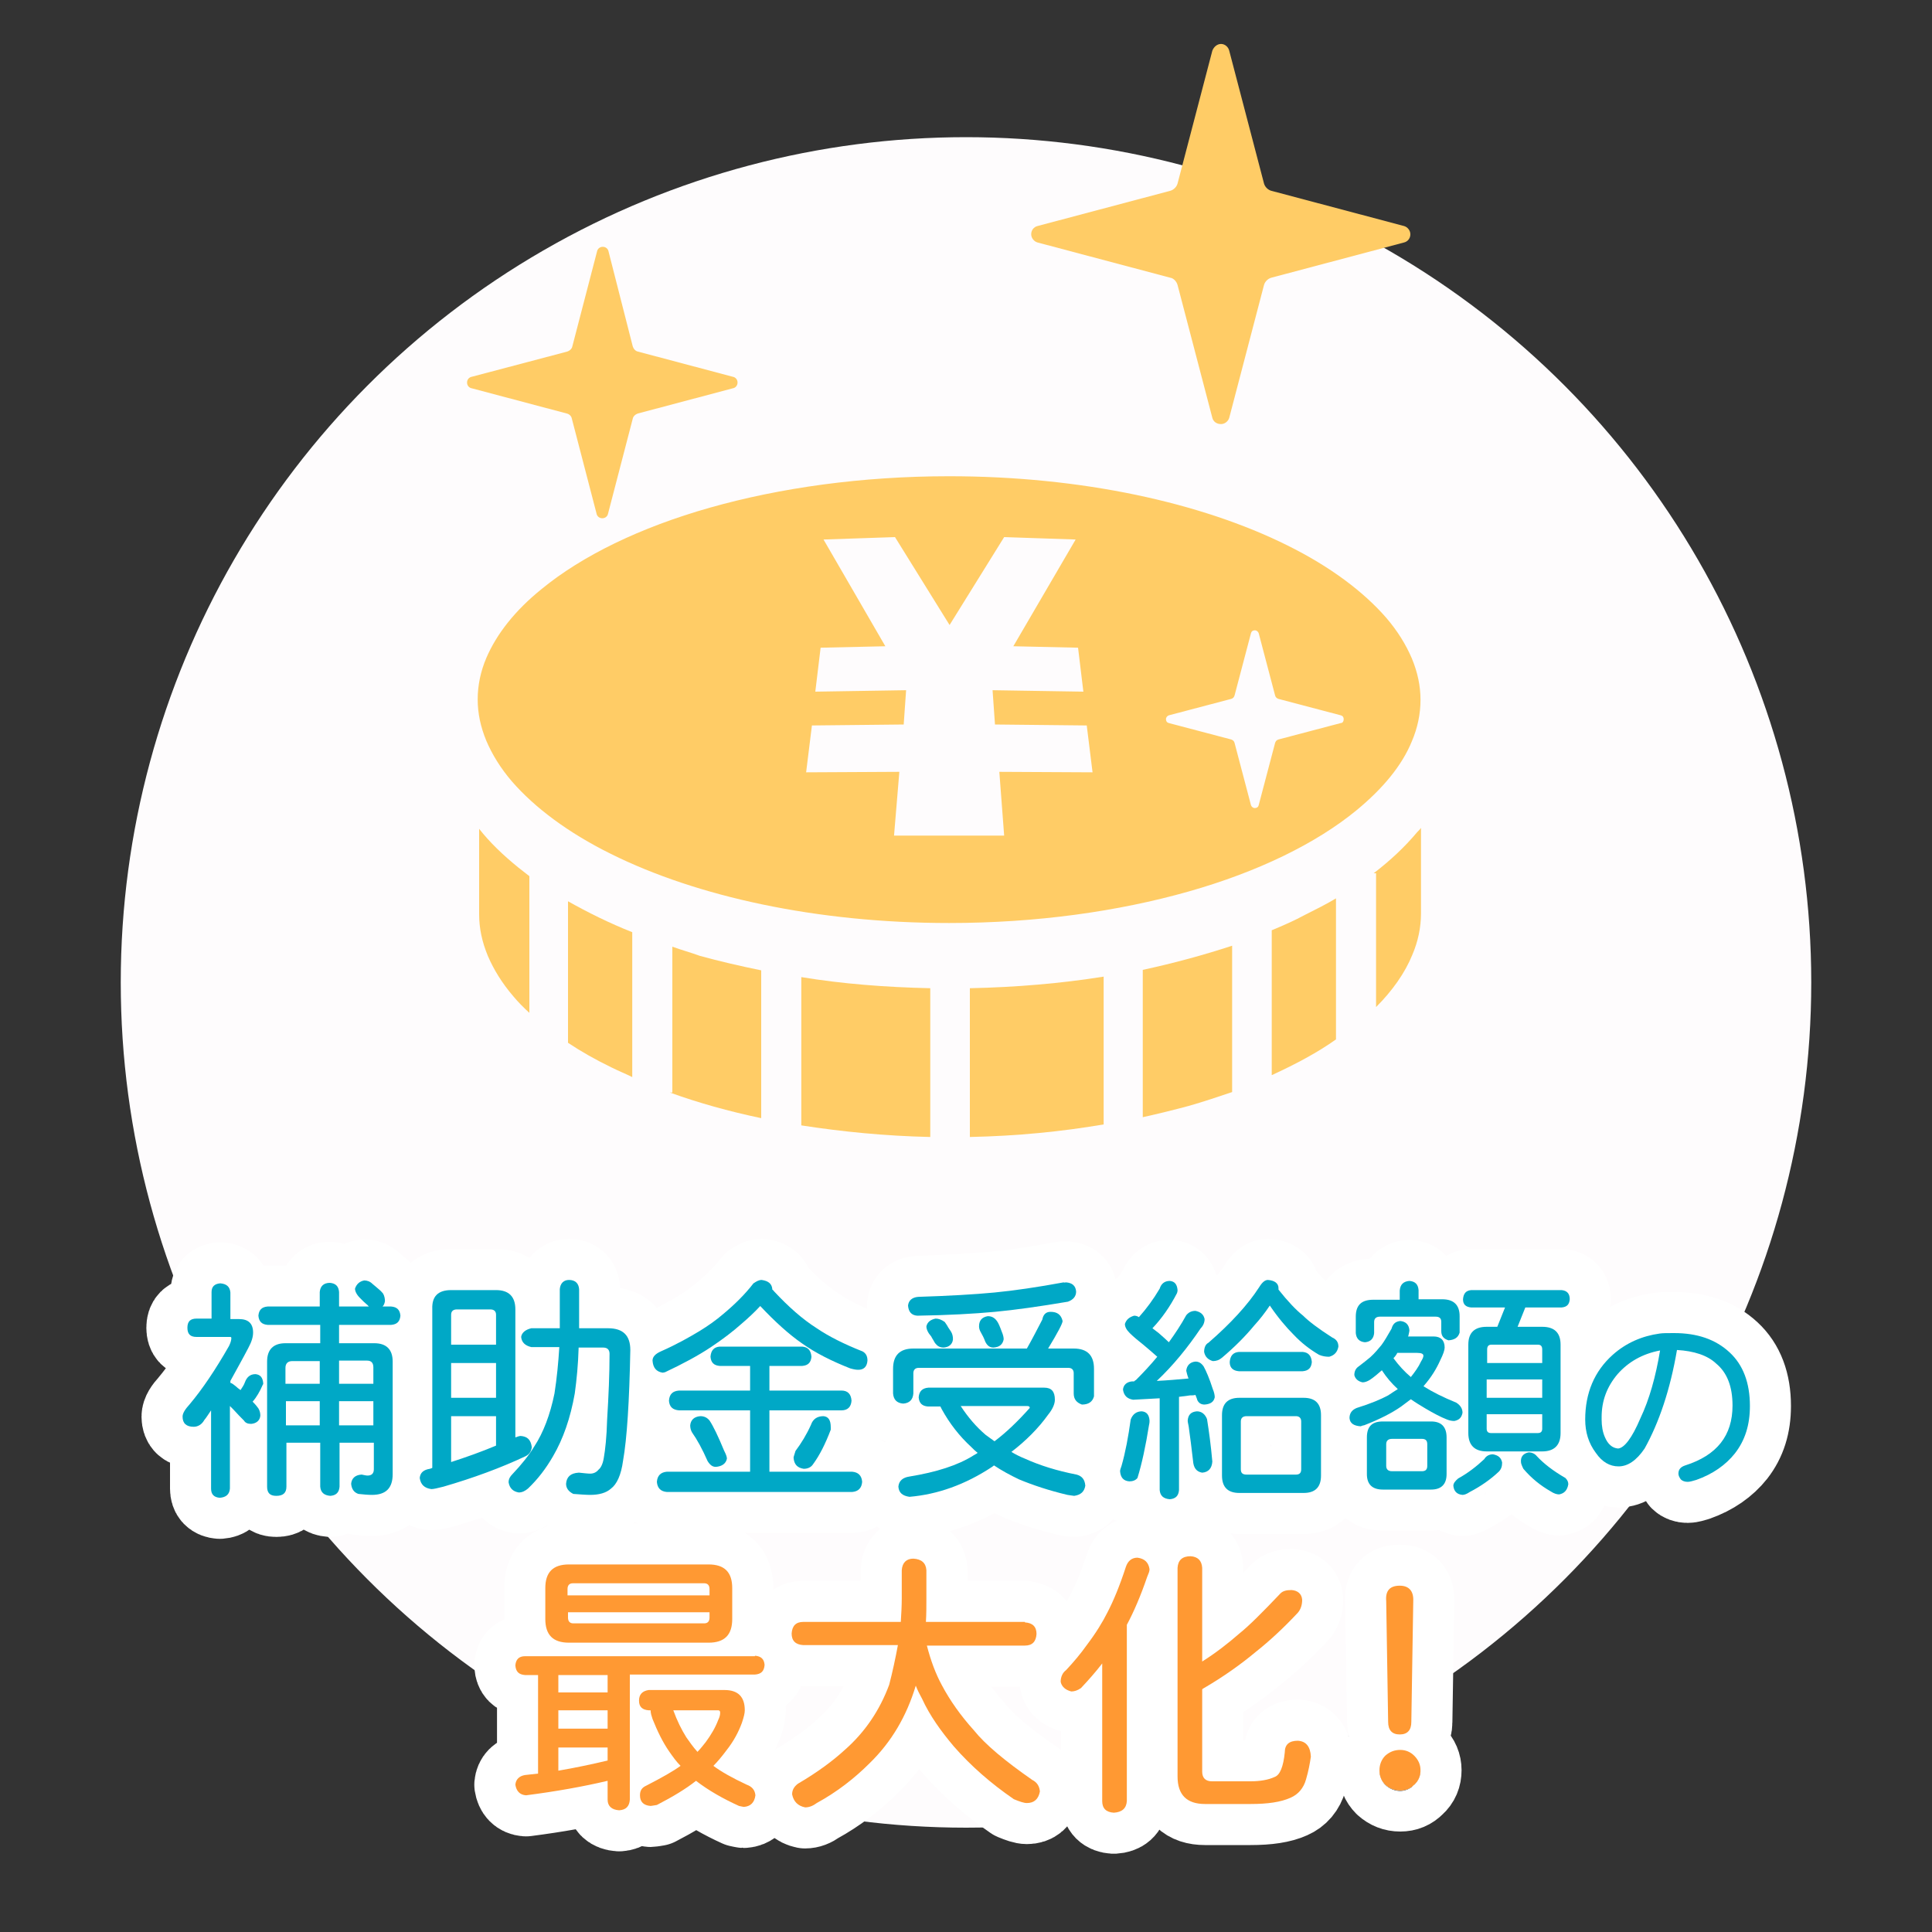
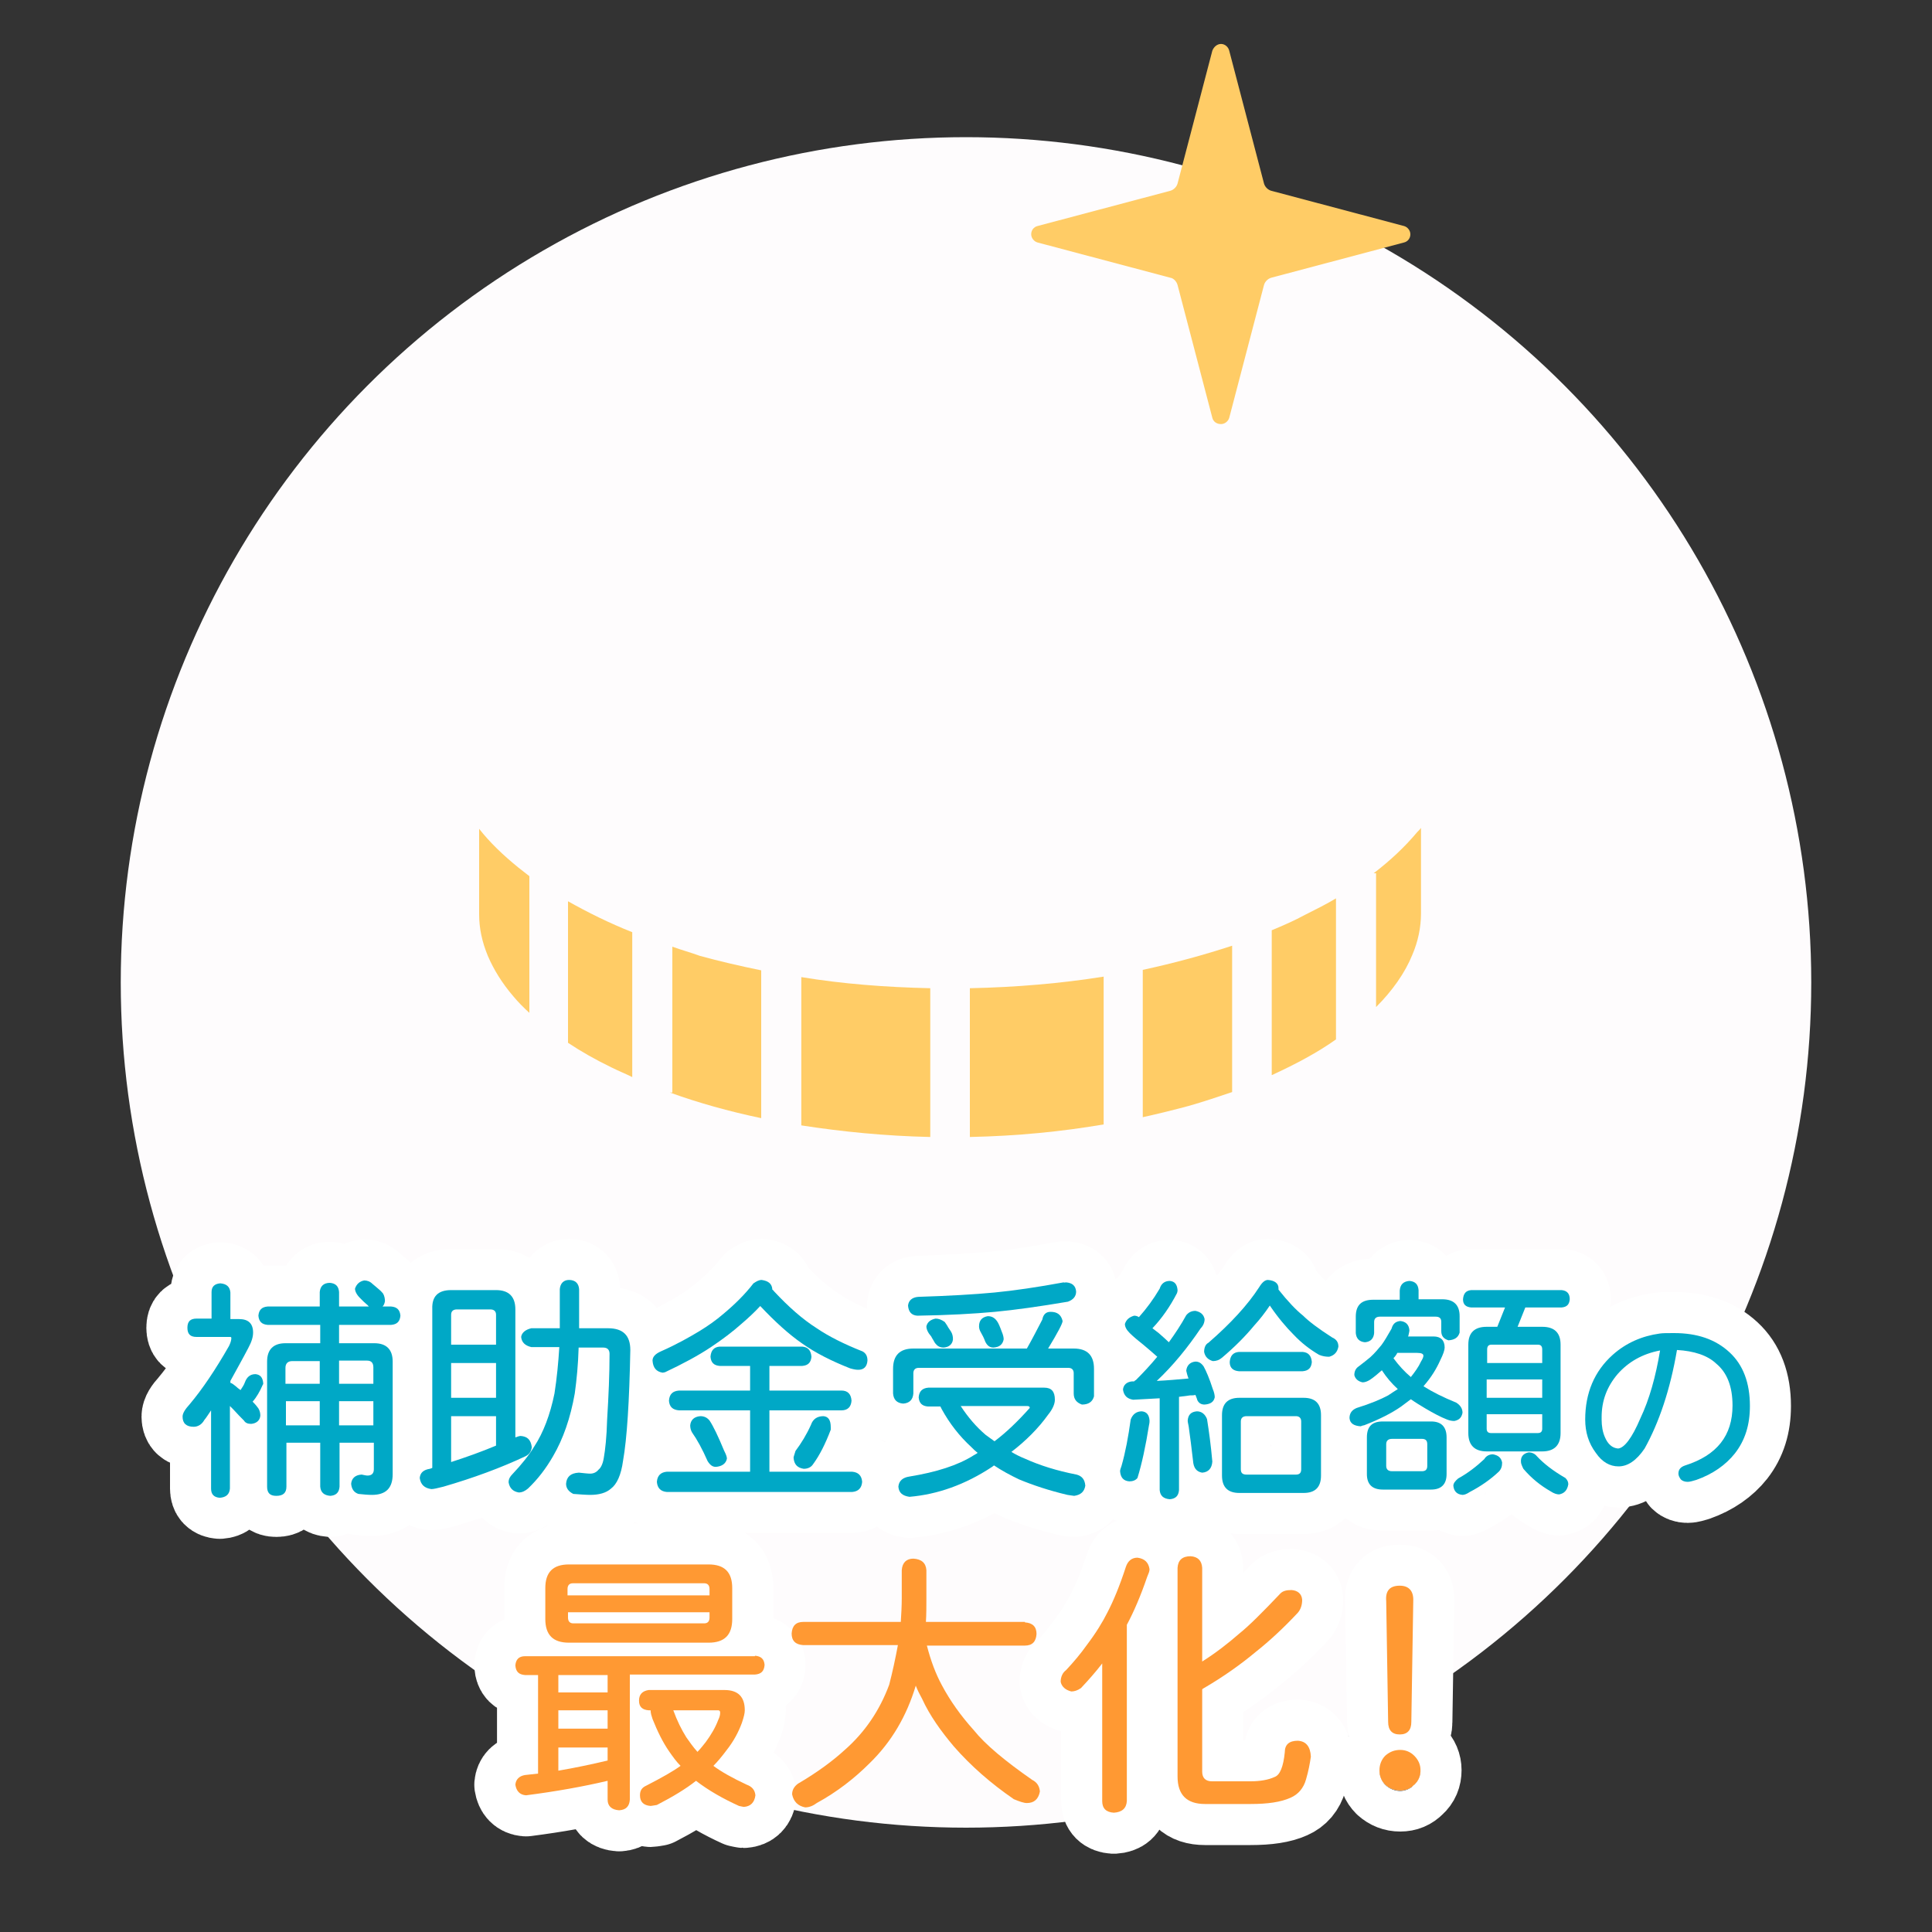
<svg xmlns="http://www.w3.org/2000/svg" version="1.1" id="レイヤー_1" x="0px" y="0px" viewBox="0 0 400 400" style="enable-background:new 0 0 400 400;" xml:space="preserve">
  <rect x="0" y="0" width="400" height="400" fill="#333333" stroke="none" />
  <style type="text/css">
	.st0{fill:#FEFCFD;}
	.st1{fill:#FFFFFF;stroke:#FFFFFF;stroke-width:17;stroke-linecap:round;stroke-linejoin:round;stroke-miterlimit:10;}
	.st2{fill:#00A8C6;}
	.st3{fill:#FF9933;}
	.st4{fill:#FFCC66;}
</style>
  <circle class="st0" cx="200" cy="203.4" r="175" />
  <g>
    <path class="st1" d="M45.6,265.7c1.3,0.1,2,0.7,2.1,1.9v5.5h1.8c1.9,0,2.9,0.9,2.9,2.8c0,0.9-0.3,1.9-1,3.2   c-1.2,2.3-2.5,4.6-3.7,6.8v0.4c0.4,0.1,0.7,0.4,1.1,0.7c0.3,0.3,0.6,0.5,1,0.8c0.3-0.5,0.7-1,0.9-1.6c0.4-1.1,1.1-1.7,2.2-1.7   c1,0.1,1.5,0.7,1.6,1.9c0,0.1,0,0.2-0.1,0.3c-0.6,1.4-1.3,2.6-2.1,3.5c0.6,0.6,1,1.1,1.2,1.4c0.3,0.5,0.4,1,0.4,1.5   c-0.1,1-0.8,1.6-1.9,1.7c-0.7,0-1.2-0.2-1.5-0.7c-0.6-0.6-1.4-1.4-2.2-2.3c-0.2-0.2-0.4-0.4-0.7-0.7v17.1c-0.1,1.2-0.8,1.8-2.1,1.9   c-1.2-0.1-1.8-0.7-1.8-1.9V292c-0.5,0.7-0.9,1.4-1.4,2c-0.5,0.9-1.3,1.4-2.2,1.4c-1.5,0-2.3-0.7-2.3-2.1c0-0.7,0.5-1.5,1.5-2.6   c2.6-3.1,5.3-7.1,8.1-12c0.3-0.6,0.5-1.2,0.5-1.7c0-0.1-0.1-0.2-0.2-0.2h-7c-1.3,0-1.9-0.6-1.9-1.9s0.6-1.9,1.9-1.9h3.1v-5.5   C43.8,266.4,44.4,265.8,45.6,265.7z M81,270.5c1.2,0.1,1.8,0.7,1.9,1.9c-0.1,1.2-0.7,1.8-1.9,1.9H70.2v3.8h7.3   c2.5,0,3.8,1.3,3.8,3.8v23.3c0,2.9-1.4,4.3-4.3,4.3c-0.9,0-1.8-0.1-2.8-0.2c-0.9-0.3-1.4-1-1.5-2.1c0.1-1.1,0.8-1.8,2.1-1.9h0.1   c0.5,0.1,0.9,0.2,1.2,0.2c0.8,0,1.3-0.4,1.3-1.3v-5.5h-7.1v9.1c-0.1,1.2-0.7,1.8-1.9,1.9c-1.3-0.1-2-0.7-2.1-1.9v-9.1h-7v9.1   c0,1.3-0.7,1.9-2.1,1.9c-1.3,0-1.9-0.6-1.9-1.9v-25.9c0-2.5,1.3-3.8,3.8-3.8h7.2v-3.8H55.4c-1.2-0.1-1.8-0.7-1.9-1.9   c0.1-1.2,0.7-1.8,1.9-1.9h10.8v-3c0.1-1.2,0.8-1.9,2.1-1.9c1.2,0.1,1.8,0.7,1.9,1.9v3h6.2c-0.1-0.1-0.2-0.1-0.2-0.2   c-0.3-0.3-0.6-0.5-0.9-0.8c-0.3-0.3-0.6-0.6-0.8-0.8c-0.7-0.7-1-1.4-1-1.9c0.3-0.9,0.9-1.5,1.9-1.7c0.6,0,1.2,0.2,1.7,0.7   c0.4,0.3,0.8,0.7,1.3,1.1c0.5,0.4,0.8,0.8,0.9,0.9c0.3,0.5,0.4,1.1,0.4,1.6c-0.1,0.5-0.2,0.8-0.5,1.1H81z M59.2,286.5h7v-4.7h-5.7   c-0.9,0-1.4,0.5-1.4,1.4V286.5z M59.2,295.1h7v-5h-7V295.1z M70.2,281.8v4.7h7.1v-3.4c0-0.9-0.4-1.4-1.3-1.4H70.2z M70.2,290.1v5   h7.1v-5H70.2z" />
    <path class="st1" d="M93.4,267.1h9.3c2.6,0,4,1.3,4,4v26.5c0.5-0.2,0.9-0.3,1.1-0.3c1.4,0.1,2.1,0.8,2.3,2.3   c-0.1,0.9-0.5,1.5-1.3,1.9c-5.1,2.4-10.8,4.5-17,6.3c-1.2,0.3-2,0.5-2.5,0.5c-1.4-0.2-2.2-0.9-2.4-2.3c0.1-1.1,0.8-1.7,2.1-1.9   c0.2-0.1,0.4-0.1,0.5-0.2v-32.9C89.4,268.4,90.7,267.1,93.4,267.1z M93.4,278.4h9.3v-6.2c0-0.7-0.4-1.1-1.2-1.1h-6.9   c-0.8,0-1.2,0.4-1.2,1.1V278.4z M93.4,289.4h9.3v-7.2h-9.3V289.4z M93.4,302.7c3.1-1,6.2-2.1,9.3-3.4v-6.1h-9.3V302.7z M110,275   h5.9c0-0.3,0-0.7,0-1v-7.1c0.1-1.2,0.8-1.9,1.9-1.9c1.3,0,2,0.7,2.1,1.9v7.1c0,0.3,0,0.6,0,1h6c3.1,0,4.6,1.5,4.6,4.5   c-0.2,10.7-0.7,18.4-1.5,22.9c-0.4,3-1.3,4.9-2.5,5.8c-1,0.9-2.5,1.3-4.3,1.3c-0.9,0-2.1-0.1-3.5-0.2c-1-0.5-1.5-1.2-1.5-2.1   c0.1-1.4,0.9-2.2,2.6-2.3h0.1c1,0.1,1.8,0.2,2.3,0.2c0.7,0,1.3-0.3,1.7-0.8c0.5-0.4,0.9-1.2,1.1-2.4c0.3-1.7,0.6-4.3,0.7-8   c0.3-4.9,0.5-9.4,0.5-13.6c0-0.8-0.4-1.3-1.3-1.3h-5.1c-0.1,3.5-0.4,6.6-0.8,9.5c-0.9,5.1-2.4,9.4-4.5,13c-1.5,2.6-3.2,4.8-5.2,6.7   c-0.6,0.5-1.2,0.8-1.9,0.8c-1.2-0.2-1.9-0.9-2.1-2.1c0-0.7,0.3-1.2,0.8-1.7c1.9-2,3.4-3.9,4.5-5.7c1.9-2.9,3.3-6.6,4.2-11   c0.5-3.2,0.8-6.4,1-9.6H110c-1.3-0.3-2-1-2.1-2.1C108,276,108.7,275.3,110,275z" />
    <path class="st1" d="M157.7,265c1.4,0.2,2.1,0.8,2.2,1.9c0,0.1,0,0.1,0,0.1c0.2,0.1,0.3,0.3,0.4,0.4c2.9,3.1,5.8,5.7,8.8,7.6   c2.5,1.7,5.7,3.3,9.5,4.8c0.7,0.4,1,1,1,1.9c-0.1,1.3-0.8,1.9-1.9,1.9c-0.5,0-1-0.1-1.7-0.3c-3.8-1.5-7.2-3.2-10-5.2   c-2.6-1.8-5.5-4.4-8.6-7.7c-1.2,1.3-2.5,2.5-3.9,3.7c-1.8,1.6-3.9,3.2-6.3,4.8c-2.7,1.8-5.9,3.5-9.5,5.2l-0.5,0.1   c-1.3-0.2-2-1-2.1-2.5c0-0.8,0.6-1.4,1.7-1.9c3.4-1.5,6-3,8-4.2c1.8-1.1,3.5-2.3,5-3.6c2.4-2,4.5-4.1,6.2-6.3   C156.6,265.3,157.1,265,157.7,265z M166.1,278.8c1.2,0.1,1.8,0.8,1.9,2.1c-0.1,1.2-0.7,1.8-1.9,1.9h-6.8v5.1h14.9   c1.3,0,2,0.7,2.1,2.1c-0.1,1.3-0.8,2-2.1,2h-14.9v12.7h17.1c1.3,0.1,2,0.8,2.1,2.1c-0.1,1.3-0.8,2-2.1,2.1h-38.3   c-1.3-0.1-2-0.8-2.1-2.1c0.1-1.3,0.8-2,2.1-2.1h17.2V292h-14.7c-1.3-0.1-2-0.7-2.1-2c0.1-1.4,0.8-2,2.1-2.1h14.7v-5.1H149   c-1.2-0.1-1.8-0.7-1.9-1.9c0.1-1.3,0.7-2,1.9-2.1H166.1z M145,293.2c0.8,0,1.4,0.3,1.9,0.9c0.8,1.2,1.8,3.3,3,6.2   c0.4,0.8,0.6,1.3,0.6,1.7c-0.2,1-1,1.6-2.3,1.7c-0.7,0-1.2-0.4-1.7-1.2c-1.1-2.5-2.2-4.5-3.2-5.9c-0.3-0.5-0.4-1-0.4-1.5   C143,294,143.7,293.3,145,293.2z M170.5,293.2c1,0.1,1.5,0.8,1.5,2.3c0,0.1,0,0.3,0,0.5c-1.1,2.9-2.3,5.3-3.7,7.2   c-0.4,0.6-1.1,0.9-1.9,0.9c-1.3-0.2-2-0.9-2.1-2.3c0-0.2,0.2-0.7,0.4-1.4c1.2-1.6,2.3-3.4,3.2-5.4   C168.3,293.8,169.2,293.2,170.5,293.2z" />
    <path class="st1" d="M217.5,271.6c1.4,0,2.2,0.6,2.5,1.9c0,0.5-1,2.4-3,5.7h5.3c2.8,0,4.2,1.4,4.2,4.2v5.7   c-0.3,1.1-1.1,1.7-2.5,1.7c-1.1-0.4-1.7-1.1-1.7-2.3v-4.2c0-0.7-0.4-1.1-1.1-1.1h-31c-0.7,0-1.1,0.4-1.1,1.1v4.2   c-0.1,1.3-0.8,2-2.1,2.1c-1.3-0.1-2-0.8-2.1-2.1v-5.1c0-2.8,1.4-4.2,4.2-4.2h23.5c1.2-2.1,2.2-4.1,3.2-6   C216,272.1,216.6,271.6,217.5,271.6z M192.2,287.3h24c1.5,0,2.2,0.8,2.2,2.5c0,0.9-0.5,2-1.4,3.1c-2,2.8-4.6,5.4-7.6,7.7   c0.8,0.5,1.8,1,2.8,1.4c3.1,1.4,6.6,2.5,10.7,3.3c1.1,0.3,1.7,1,1.8,2.3c-0.2,1.2-0.9,1.9-2.3,2.1c-0.2,0-0.6-0.1-1.4-0.2   c-3.8-0.9-7.1-2-10-3.2c-1.9-0.9-3.7-1.9-5.2-2.9c-0.1,0.1-0.3,0.2-0.4,0.3c-5.6,3.7-11.3,5.7-17.1,6.2c-1.4-0.2-2.2-0.8-2.3-2.1   c0.1-1.2,0.9-1.9,2.3-2.1c5.5-0.9,10-2.3,13.3-4.4c0.3-0.2,0.6-0.3,0.8-0.5c-0.5-0.4-0.9-0.8-1.3-1.2c-2.5-2.3-4.5-4.9-6.1-7.8   c-0.1-0.2-0.2-0.4-0.3-0.6h-2.6c-1.2-0.1-1.8-0.7-1.9-1.9C190.3,288,191,287.4,192.2,287.3z M220.7,265.5c1.3,0.1,2,0.7,2.1,1.9   c0,1-0.6,1.7-1.7,2.1c-5.9,1-10.9,1.7-15.1,2.1c-4.3,0.4-9.7,0.7-16.1,0.8c-1.2-0.1-1.8-0.8-1.9-2.1c0.1-1,0.8-1.7,2.1-1.8   c6.3-0.2,11.6-0.5,15.8-0.9c4.1-0.4,8.9-1.1,14.3-2.1C220.4,265.6,220.5,265.5,220.7,265.5z M193.7,273c0.6,0,1.2,0.2,1.9,0.7   c0.2,0.3,0.5,0.7,0.7,1.1c0.3,0.4,0.5,0.8,0.6,0.9c0.3,0.5,0.4,1,0.4,1.6c-0.1,1-0.8,1.6-1.9,1.7c-0.8,0-1.3-0.3-1.7-0.8   c-0.2-0.2-0.3-0.5-0.5-0.8c-0.2-0.3-0.3-0.5-0.4-0.7c-0.7-0.8-1-1.5-1-2.1C192,273.7,192.7,273.2,193.7,273z M198.9,291.1   c1.5,2.3,3.2,4.3,5.2,6c0.6,0.4,1.2,0.9,1.8,1.3c2.4-1.8,4.8-4.1,7.3-6.9c0-0.3-0.2-0.4-0.6-0.4H198.9z M204.5,272.5   c0.8,0,1.4,0.3,1.9,1c0.3,0.4,0.6,1.1,1,2.2c0.3,0.7,0.4,1.2,0.4,1.6c-0.2,1-0.8,1.6-2.1,1.7c-0.8,0-1.3-0.4-1.7-1.2   c-0.3-0.8-0.6-1.4-0.9-1.9c-0.3-0.5-0.4-0.9-0.4-1.3C202.7,273.4,203.3,272.7,204.5,272.5z" />
    <path class="st1" d="M236.4,292.2c1,0.1,1.5,0.7,1.6,1.9c0,0.2,0,0.5-0.1,0.9c-0.7,4.4-1.5,8.1-2.4,11c-0.4,0.5-1,0.7-1.7,0.7   c-1.2-0.1-1.8-0.8-1.9-2.1c0-0.2,0.1-0.6,0.3-1.1c0.8-2.8,1.4-6,1.9-9.6C234.5,292.8,235.3,292.2,236.4,292.2z M242.2,265.2   c1,0.1,1.5,0.7,1.6,1.9c0,0.1,0,0.3-0.1,0.6c-1.5,2.9-3.2,5.3-5.1,7.3c0.4,0.3,0.9,0.7,1.3,1c0.9,0.8,1.6,1.4,2.1,1.9   c1.3-1.8,2.5-3.6,3.6-5.6c0.5-0.6,1.1-0.9,1.9-0.9c1,0.2,1.7,0.7,1.9,1.7c0,0.7-0.3,1.4-0.8,1.9c-2.7,4-5.7,7.7-9.1,10.9   c2.2-0.1,4.4-0.3,6.6-0.5c-0.1-0.1-0.1-0.1-0.1-0.2c-0.2-0.5-0.3-1-0.4-1.4c0.1-1.1,0.8-1.8,1.9-1.9c0.7,0,1.2,0.3,1.7,1   c0.5,0.9,1.2,2.5,1.9,4.7c0.3,0.7,0.4,1.3,0.4,1.7c-0.2,0.9-0.8,1.4-2.1,1.5c-0.7,0-1.2-0.3-1.5-0.9c-0.1-0.4-0.3-0.8-0.4-1.1   c-0.3,0.1-0.7,0.1-1.1,0.1c-0.7,0.1-1.5,0.2-2.3,0.3v19.3c-0.1,1.2-0.7,1.8-1.9,1.9c-1.3-0.1-2-0.7-2.1-1.9v-19   c-1.8,0.1-3.6,0.2-5.5,0.3c-1.2-0.2-1.9-0.8-2.1-2.1c0.1-1,0.8-1.6,1.9-1.7c0.2,0,0.3,0,0.4,0c0.1-0.1,0.2-0.2,0.4-0.3   c1.5-1.5,3-3.1,4.4-4.8c-0.8-0.7-1.8-1.6-2.9-2.5c-1-0.8-2-1.6-2.8-2.4c-0.7-0.7-1-1.3-1-1.9c0.3-0.9,0.9-1.4,1.9-1.7   c0.4,0,0.7,0.1,1,0.3c1.6-1.8,3-3.7,4.3-5.9C240.4,265.8,241.1,265.2,242.2,265.2z M247.8,292.2c1,0,1.7,0.6,2.1,1.6   c0.4,2.5,0.8,5.4,1.1,8.8c-0.1,1.4-0.8,2.2-2.1,2.3c-1.2-0.2-1.8-1-1.9-2.5c-0.3-2.6-0.6-5-0.9-7.1c-0.1-0.5-0.2-0.9-0.2-1.2   C246,292.9,246.6,292.3,247.8,292.2z M262.5,265c1.4,0.1,2.2,0.7,2.2,1.7c0,0.1,0,0.2,0,0.3c1.9,2.4,3.6,4.2,5.1,5.4   c1.2,1.2,3.2,2.7,6,4.5c0.9,0.4,1.3,1,1.3,1.9c-0.2,1.1-0.8,1.8-1.9,2.1c-0.7,0-1.4-0.1-2.1-0.4c-1.9-1.1-3.7-2.5-5.3-4.2   c-1.5-1.5-3.2-3.5-4.9-6c-1,1.5-2.1,2.9-3.2,4.1c-1.9,2.3-4.1,4.5-6.7,6.7c-0.6,0.5-1.2,0.7-1.9,0.7c-1-0.3-1.6-0.9-1.8-1.9   c0-0.9,0.3-1.6,0.9-1.9c4.6-4,8.1-7.8,10.5-11.5C261.3,265.5,261.9,265,262.5,265z M256.6,289.4h13.3c2.4,0,3.6,1.2,3.6,3.6v12.5   c0,2.4-1.2,3.6-3.6,3.6h-13.3c-2.4,0-3.6-1.2-3.6-3.6V293C253,290.6,254.2,289.4,256.6,289.4z M269.7,279.9   c1.2,0.1,1.8,0.8,1.9,2.1c-0.1,1.2-0.7,1.8-1.9,1.9h-13.2c-1.2-0.1-1.9-0.7-1.9-1.9c0.1-1.3,0.7-2,1.9-2.1H269.7z M268.3,305.3   c0.8,0,1.1-0.4,1.1-1.1v-9.9c0-0.7-0.4-1.1-1.1-1.1h-10.2c-0.8,0-1.2,0.4-1.2,1.1v9.9c0,0.8,0.4,1.1,1.2,1.1H268.3z" />
    <path class="st1" d="M289.9,273.5c1.1,0.1,1.8,0.7,1.9,1.9c0,0.3-0.1,0.6-0.2,1.1c0,0.1-0.1,0.2-0.1,0.2h5.3c1.5,0,2.3,0.8,2.3,2.3   c0,0.5-0.3,1.4-0.9,2.6c-0.8,1.8-1.9,3.6-3.4,5.3c0,0.1-0.1,0.1-0.1,0.1c1.9,1.2,4.1,2.3,6.8,3.4c0.8,0.5,1.3,1.2,1.3,2.1   c-0.2,1-0.7,1.5-1.7,1.7c-0.5,0-1-0.1-1.5-0.3c-1.3-0.5-2.8-1.3-4.5-2.3c-1-0.6-2-1.2-3-1.9c-0.7,0.5-1.3,1-2,1.5   c-2,1.4-4.6,2.7-7.7,3.9c-0.2,0-0.4,0.1-0.7,0.2c-1.4-0.1-2.2-0.6-2.3-1.7c0-1,0.5-1.7,1.5-2.1c2.9-0.9,5-1.8,6.5-2.6   c0.7-0.5,1.4-0.9,2-1.3c-1.3-1.2-2.4-2.5-3.3-3.9c-0.8,0.7-1.6,1.4-2.5,2c-0.5,0.3-1,0.5-1.5,0.5c-0.9-0.2-1.5-0.7-1.7-1.5   c0-0.8,0.3-1.4,0.9-1.8c0.9-0.7,1.7-1.3,2.4-1.9c1-0.9,1.7-1.8,2.3-2.5c0.6-0.8,1.3-2,2.1-3.4C288.4,274,289,273.6,289.9,273.5z    M291.8,265.2c1.2,0.1,1.8,0.7,1.9,1.9v1.9h4.9c2.4,0,3.6,1.2,3.6,3.5v3.4c-0.3,1-1,1.5-2.3,1.6c-1-0.3-1.5-0.9-1.5-1.9v-1.9   c0-0.8-0.4-1.1-1.2-1.1h-11.5c-0.8,0-1.2,0.4-1.2,1.1v2.3c-0.1,1.1-0.7,1.8-1.9,1.9c-1.2-0.1-1.8-0.8-1.9-1.9v-3.4   c0-2.4,1.2-3.5,3.6-3.5h5.5v-1.9C289.9,265.9,290.6,265.3,291.8,265.2z M286.3,294.3h10c2.1,0,3.2,1.1,3.2,3.3v7.6   c0,2.1-1.1,3.2-3.2,3.2h-10c-2.2,0-3.3-1.1-3.3-3.2v-7.6C283,295.3,284.1,294.3,286.3,294.3z M294.4,304.6c0.8,0,1.1-0.4,1.1-1.1   V299c0-0.8-0.4-1.1-1.1-1.1h-6.2c-0.8,0-1.2,0.4-1.2,1.1v4.5c0,0.7,0.4,1.1,1.2,1.1H294.4z M288.5,281.2c1.1,1.5,2.3,2.8,3.6,3.9   c0.8-1,1.6-2.1,2.1-3.2c0.3-0.5,0.5-0.9,0.5-1.2c0-0.4-0.4-0.6-1.3-0.6h-4.1C289.1,280.5,288.8,280.9,288.5,281.2z M309.1,301.1   c1.1,0.2,1.7,0.7,1.9,1.7c0,0.8-0.2,1.4-0.7,1.9c-1.7,1.6-3.7,3-6,4.2c-0.6,0.4-1.1,0.6-1.5,0.6c-1.2-0.1-1.8-0.8-1.9-1.9   c0-0.5,0.4-1,1-1.5c2-1.1,3.8-2.5,5.4-4C307.7,301.4,308.4,301.1,309.1,301.1z M323.3,267.1c1.1,0.1,1.7,0.7,1.7,1.9   c-0.1,1.1-0.6,1.6-1.7,1.7h-7.5l-1.6,4h5.1c2.5,0,3.8,1.2,3.8,3.7v18.3c0,2.5-1.3,3.8-3.8,3.8h-11.5c-2.5,0-3.8-1.3-3.8-3.8v-18.3   c0-2.5,1.3-3.7,3.8-3.7h2.2l1.6-4h-7c-1.1-0.1-1.7-0.6-1.7-1.7c0.1-1.2,0.6-1.8,1.7-1.9H323.3z M307.8,282.2h11.5v-2.8   c0-0.7-0.3-1-0.9-1h-9.6c-0.6,0-0.9,0.3-0.9,1V282.2z M307.8,289.4h11.5v-3.8h-11.5V289.4z M318.4,296.7c0.6,0,0.9-0.3,0.9-0.9v-3   h-11.5v3c0,0.6,0.3,0.9,0.9,0.9H318.4z M316.5,300.7c0.7,0,1.3,0.3,1.7,0.8c1.4,1.5,3.3,3,5.9,4.5c0.4,0.4,0.6,0.8,0.6,1.3   c-0.2,1.2-0.8,1.9-1.9,2.1c-0.5,0-1.1-0.2-1.7-0.6c-2.1-1.2-4-2.7-5.7-4.7c-0.3-0.6-0.5-1.1-0.5-1.4   C314.8,301.6,315.4,300.9,316.5,300.7z" />
    <path class="st1" d="M347.2,279.5c-1.4,8.2-3.7,15-6.7,20.4c-1.7,2.5-3.5,3.7-5.4,3.7c-1.8,0-3.4-0.9-4.7-2.8   c-1.5-2-2.2-4.3-2.2-6.9c0-5.5,1.9-10,5.7-13.4c2.8-2.5,6.1-3.9,9.7-4.4c0.6-0.1,1.6-0.1,3-0.1c4.8,0,8.6,1.3,11.5,4   c2.8,2.6,4.2,6.3,4.2,11.1c0,3.9-1,7.1-3.1,9.8c-1.9,2.4-4.6,4.3-8,5.5c-0.7,0.2-1.3,0.4-1.8,0.4c-0.6,0-1.1-0.2-1.4-0.5   c-0.3-0.4-0.5-0.8-0.5-1.2c0-0.9,0.5-1.4,1.4-1.7c6.6-2.1,9.8-6.2,9.8-12.4c0-3.9-1.1-6.8-3.4-8.7   C353.5,280.6,350.7,279.7,347.2,279.5z M343.7,279.6c-3.7,0.7-6.6,2.4-8.8,4.9c-2.2,2.6-3.3,5.5-3.3,8.9v0.5c0,1.3,0.2,2.6,0.7,3.7   c0.6,1.4,1.5,2.2,2.7,2.3c1.3-0.1,2.9-2.2,4.6-6.2C341.5,289.7,342.8,285,343.7,279.6z" />
    <path class="st1" d="M156.3,342.8c1.3,0.1,1.9,0.7,2,1.9c-0.1,1.3-0.7,1.9-2,2h-25.9v25.9c-0.1,1.4-0.8,2.1-2.2,2.2   c-1.6-0.1-2.4-0.9-2.4-2.2v-3.9c-5.1,1.2-10.7,2.2-16.9,3c-1.3-0.1-2-0.9-2.2-2.2c0.1-1.1,0.8-1.8,2-2c0.9-0.1,1.8-0.2,2.7-0.3   v-20.4h-2.7c-1.3-0.1-1.9-0.7-2-2c0.1-1.2,0.7-1.9,2-1.9H156.3z M117.8,323.9h28.9c3.3,0,4.9,1.6,4.9,4.9v6.4   c0,3.3-1.6,4.9-4.9,4.9h-28.9c-3.3,0-4.9-1.6-4.9-4.9v-6.4C112.9,325.5,114.5,323.9,117.8,323.9z M115.6,350.4h10.2v-3.6h-10.2   V350.4z M115.6,357.9h10.2v-3.8h-10.2V357.9z M115.6,366.6c3.5-0.6,6.8-1.3,10.2-2.1v-2.7h-10.2V366.6z M117.6,330.3h29.3V329   c0-0.8-0.4-1.2-1.1-1.2h-27.2c-0.7,0-1.1,0.4-1.1,1.2V330.3z M145.8,336.1c0.7,0,1.1-0.4,1.1-1.2v-1.1h-29.3v1.1   c0,0.8,0.4,1.2,1.1,1.2H145.8z M134.3,349.9H150c2.8,0,4.2,1.4,4.2,4.2c0,0.6-0.2,1.4-0.6,2.6c-0.7,1.9-1.7,3.8-3.2,5.7   c-0.9,1.2-1.8,2.3-2.7,3.2c1.6,1.2,3.9,2.5,6.9,3.9c1.1,0.4,1.7,1.1,1.8,2.2c-0.2,1.5-1,2.3-2.4,2.4c-0.1,0-0.5-0.1-1-0.2   c-3.3-1.5-6.3-3.2-8.9-5.2c-2,1.6-4.8,3.3-8.1,5c-0.7,0.1-1.1,0.2-1.3,0.2c-1.4-0.1-2.2-0.8-2.2-2.2c0-1,0.4-1.6,1.3-2   c3.3-1.7,5.6-3,7.1-4.1c-0.9-0.9-1.6-1.9-2.3-2.9c-1.4-2-2.5-4.3-3.5-6.8c-0.2-0.6-0.4-1.2-0.4-1.8h-0.4c-1.3-0.1-2-0.7-2-2   C132.3,350.8,133,350.1,134.3,349.9z M139.4,354.1c0.8,2.2,1.7,4,2.7,5.6c0.7,1,1.4,2,2.3,3c0.7-0.7,1.2-1.4,1.7-2   c1.1-1.5,2-3,2.6-4.6c0.3-0.6,0.4-1.1,0.4-1.5c0-0.3-0.1-0.5-0.4-0.5H139.4z" />
-     <path class="st1" d="M212.2,335.9c1.6,0.1,2.4,0.9,2.4,2.4c-0.1,1.6-0.9,2.4-2.4,2.4h-20.3c0.8,3.1,1.8,5.8,3.1,8.2   c1.7,3.2,3.9,6.3,6.6,9.3c2.4,3,6.5,6.4,12.1,10.3c1,0.5,1.5,1.3,1.6,2.4c-0.3,1.6-1.2,2.4-2.7,2.4c-0.6,0-1.5-0.3-2.7-0.8   c-4.8-3.3-8.9-6.9-12.4-10.9c-2.7-3.2-5-6.4-6.6-9.9c-0.5-0.9-0.9-1.7-1.3-2.7c-1.9,6.3-5,11.6-9.5,16c-3.2,3.2-6.8,6-11,8.3   c-0.8,0.6-1.6,0.9-2.4,0.9c-1.5-0.3-2.4-1.2-2.7-2.7c0-0.9,0.4-1.6,1.2-2.2c4.1-2.4,7.3-4.8,9.7-7c4.1-3.6,7.2-8.1,9.2-13.5   c0.7-2.7,1.3-5.5,1.8-8.2h-19.6c-1.6-0.1-2.4-0.9-2.4-2.4c0.1-1.6,0.9-2.4,2.4-2.4h20.2c0.1-1.6,0.2-3.3,0.2-4.9v-5.8   c0.1-1.6,1-2.4,2.4-2.4c1.7,0.1,2.6,0.9,2.7,2.4v5.8c0,1.7,0,3.3-0.1,4.9H212.2z" />
    <path class="st1" d="M235.5,322.5c1.5,0.2,2.3,1,2.5,2.4c0,0.4-0.2,0.9-0.5,1.6c-1.3,3.8-2.7,7.1-4.2,9.9v36.5   c-0.1,1.5-1,2.3-2.7,2.4c-1.6-0.1-2.4-0.9-2.4-2.4v-28.5c-1.3,1.7-2.8,3.4-4.4,5.1c-0.7,0.5-1.4,0.7-2,0.7c-1.2-0.3-2-1-2.2-2   c0-1,0.4-1.9,1.1-2.4c1.6-1.7,3.1-3.5,4.3-5.2c1.9-2.5,3.3-4.8,4.3-6.8c1.2-2.3,2.5-5.4,3.8-9.4   C233.5,323.2,234.3,322.5,235.5,322.5z M267.4,329.2c1.3,0.1,2.1,0.8,2.2,2c0,1.1-0.3,2-0.9,2.7c-2.9,3.1-5.8,5.8-8.7,8.1   c-3,2.5-6.6,5.1-10.9,7.6c-0.1,0-0.1,0.1-0.2,0.2v17c0,1.3,0.7,2,2,2h8c2,0,3.7-0.3,5-0.9c1.1-0.4,1.8-2.1,2.1-5.1   c0-1.6,0.9-2.4,2.7-2.4c1.7,0.1,2.6,1.2,2.7,3.3c-0.2,1.4-0.5,3-1,4.7c-0.5,1.8-1.6,3.1-3.2,3.8c-2,0.9-4.7,1.3-8.3,1.3h-9.4   c-3.8,0-5.7-1.9-5.7-5.7v-43.2c0.1-1.6,1-2.4,2.7-2.4c1.5,0.1,2.3,0.9,2.4,2.4V344c2.7-1.7,5.3-3.7,7.7-5.8c2-1.6,4.8-4.4,8.5-8.3   C265.6,329.4,266.3,329.2,267.4,329.2z" />
    <path class="st1" d="M285.6,366.5c0-1.1,0.4-2.2,1.2-3c0.9-0.8,1.9-1.2,3.1-1.2c1.1,0,2.1,0.4,2.9,1.2c0.9,0.9,1.3,1.9,1.3,3   c0,1.2-0.4,2.2-1.3,3c-0.8,0.8-1.7,1.2-2.9,1.2c-1.2,0-2.2-0.4-3.1-1.2C286,368.7,285.6,367.7,285.6,366.5z M289.8,328.3   c1.9,0,2.9,1.1,2.8,3.2l-0.4,25c0,1.7-0.8,2.6-2.4,2.6c-1.6,0-2.4-0.9-2.4-2.6l-0.4-25C286.8,329.3,287.8,328.3,289.8,328.3z" />
  </g>
  <g>
    <path class="st2" d="M45.6,265.7c1.3,0.1,2,0.7,2.1,1.9v5.5h1.8c1.9,0,2.9,0.9,2.9,2.8c0,0.9-0.3,1.9-1,3.2   c-1.2,2.3-2.5,4.6-3.7,6.8v0.4c0.4,0.1,0.7,0.4,1.1,0.7c0.3,0.3,0.6,0.5,1,0.8c0.3-0.5,0.7-1,0.9-1.6c0.4-1.1,1.1-1.7,2.2-1.7   c1,0.1,1.5,0.7,1.6,1.9c0,0.1,0,0.2-0.1,0.3c-0.6,1.4-1.3,2.6-2.1,3.5c0.6,0.6,1,1.1,1.2,1.4c0.3,0.5,0.4,1,0.4,1.5   c-0.1,1-0.8,1.6-1.9,1.7c-0.7,0-1.2-0.2-1.5-0.7c-0.6-0.6-1.4-1.4-2.2-2.3c-0.2-0.2-0.4-0.4-0.7-0.7v17.1c-0.1,1.2-0.8,1.8-2.1,1.9   c-1.2-0.1-1.8-0.7-1.8-1.9V292c-0.5,0.7-0.9,1.4-1.4,2c-0.5,0.9-1.3,1.4-2.2,1.4c-1.5,0-2.3-0.7-2.3-2.1c0-0.7,0.5-1.5,1.5-2.6   c2.6-3.1,5.3-7.1,8.1-12c0.3-0.6,0.5-1.2,0.5-1.7c0-0.1-0.1-0.2-0.2-0.2h-7c-1.3,0-1.9-0.6-1.9-1.9s0.6-1.9,1.9-1.9h3.1v-5.5   C43.8,266.4,44.4,265.8,45.6,265.7z M81,270.5c1.2,0.1,1.8,0.7,1.9,1.9c-0.1,1.2-0.7,1.8-1.9,1.9H70.2v3.8h7.3   c2.5,0,3.8,1.3,3.8,3.8v23.3c0,2.9-1.4,4.3-4.3,4.3c-0.9,0-1.8-0.1-2.8-0.2c-0.9-0.3-1.4-1-1.5-2.1c0.1-1.1,0.8-1.8,2.1-1.9h0.1   c0.5,0.1,0.9,0.2,1.2,0.2c0.8,0,1.3-0.4,1.3-1.3v-5.5h-7.1v9.1c-0.1,1.2-0.7,1.8-1.9,1.9c-1.3-0.1-2-0.7-2.1-1.9v-9.1h-7v9.1   c0,1.3-0.7,1.9-2.1,1.9c-1.3,0-1.9-0.6-1.9-1.9v-25.9c0-2.5,1.3-3.8,3.8-3.8h7.2v-3.8H55.4c-1.2-0.1-1.8-0.7-1.9-1.9   c0.1-1.2,0.7-1.8,1.9-1.9h10.8v-3c0.1-1.2,0.8-1.9,2.1-1.9c1.2,0.1,1.8,0.7,1.9,1.9v3h6.2c-0.1-0.1-0.2-0.1-0.2-0.2   c-0.3-0.3-0.6-0.5-0.9-0.8c-0.3-0.3-0.6-0.6-0.8-0.8c-0.7-0.7-1-1.4-1-1.9c0.3-0.9,0.9-1.5,1.9-1.7c0.6,0,1.2,0.2,1.7,0.7   c0.4,0.3,0.8,0.7,1.3,1.1c0.5,0.4,0.8,0.8,0.9,0.9c0.3,0.5,0.4,1.1,0.4,1.6c-0.1,0.5-0.2,0.8-0.5,1.1H81z M59.2,286.5h7v-4.7h-5.7   c-0.9,0-1.4,0.5-1.4,1.4V286.5z M59.2,295.1h7v-5h-7V295.1z M70.2,281.8v4.7h7.1v-3.4c0-0.9-0.4-1.4-1.3-1.4H70.2z M70.2,290.1v5   h7.1v-5H70.2z" />
    <path class="st2" d="M93.4,267.1h9.3c2.6,0,4,1.3,4,4v26.5c0.5-0.2,0.9-0.3,1.1-0.3c1.4,0.1,2.1,0.8,2.3,2.3   c-0.1,0.9-0.5,1.5-1.3,1.9c-5.1,2.4-10.8,4.5-17,6.3c-1.2,0.3-2,0.5-2.5,0.5c-1.4-0.2-2.2-0.9-2.4-2.3c0.1-1.1,0.8-1.7,2.1-1.9   c0.2-0.1,0.4-0.1,0.5-0.2v-32.9C89.4,268.4,90.7,267.1,93.4,267.1z M93.4,278.4h9.3v-6.2c0-0.7-0.4-1.1-1.2-1.1h-6.9   c-0.8,0-1.2,0.4-1.2,1.1V278.4z M93.4,289.4h9.3v-7.2h-9.3V289.4z M93.4,302.7c3.1-1,6.2-2.1,9.3-3.4v-6.1h-9.3V302.7z M110,275   h5.9c0-0.3,0-0.7,0-1v-7.1c0.1-1.2,0.8-1.9,1.9-1.9c1.3,0,2,0.7,2.1,1.9v7.1c0,0.3,0,0.6,0,1h6c3.1,0,4.6,1.5,4.6,4.5   c-0.2,10.7-0.7,18.4-1.5,22.9c-0.4,3-1.3,4.9-2.5,5.8c-1,0.9-2.5,1.3-4.3,1.3c-0.9,0-2.1-0.1-3.5-0.2c-1-0.5-1.5-1.2-1.5-2.1   c0.1-1.4,0.9-2.2,2.6-2.3h0.1c1,0.1,1.8,0.2,2.3,0.2c0.7,0,1.3-0.3,1.7-0.8c0.5-0.4,0.9-1.2,1.1-2.4c0.3-1.7,0.6-4.3,0.7-8   c0.3-4.9,0.5-9.4,0.5-13.6c0-0.8-0.4-1.3-1.3-1.3h-5.1c-0.1,3.5-0.4,6.6-0.8,9.5c-0.9,5.1-2.4,9.4-4.5,13c-1.5,2.6-3.2,4.8-5.2,6.7   c-0.6,0.5-1.2,0.8-1.9,0.8c-1.2-0.2-1.9-0.9-2.1-2.1c0-0.7,0.3-1.2,0.8-1.7c1.9-2,3.4-3.9,4.5-5.7c1.9-2.9,3.3-6.6,4.2-11   c0.5-3.2,0.8-6.4,1-9.6H110c-1.3-0.3-2-1-2.1-2.1C108,276,108.7,275.3,110,275z" />
    <path class="st2" d="M157.7,265c1.4,0.2,2.1,0.8,2.2,1.9c0,0.1,0,0.1,0,0.1c0.2,0.1,0.3,0.3,0.4,0.4c2.9,3.1,5.8,5.7,8.8,7.6   c2.5,1.7,5.7,3.3,9.5,4.8c0.7,0.4,1,1,1,1.9c-0.1,1.3-0.8,1.9-1.9,1.9c-0.5,0-1-0.1-1.7-0.3c-3.8-1.5-7.2-3.2-10-5.2   c-2.6-1.8-5.5-4.4-8.6-7.7c-1.2,1.3-2.5,2.5-3.9,3.7c-1.8,1.6-3.9,3.2-6.3,4.8c-2.7,1.8-5.9,3.5-9.5,5.2l-0.5,0.1   c-1.3-0.2-2-1-2.1-2.5c0-0.8,0.6-1.4,1.7-1.9c3.4-1.5,6-3,8-4.2c1.8-1.1,3.5-2.3,5-3.6c2.4-2,4.5-4.1,6.2-6.3   C156.6,265.3,157.1,265,157.7,265z M166.1,278.8c1.2,0.1,1.8,0.8,1.9,2.1c-0.1,1.2-0.7,1.8-1.9,1.9h-6.8v5.1h14.9   c1.3,0,2,0.7,2.1,2.1c-0.1,1.3-0.8,2-2.1,2h-14.9v12.7h17.1c1.3,0.1,2,0.8,2.1,2.1c-0.1,1.3-0.8,2-2.1,2.1h-38.3   c-1.3-0.1-2-0.8-2.1-2.1c0.1-1.3,0.8-2,2.1-2.1h17.2V292h-14.7c-1.3-0.1-2-0.7-2.1-2c0.1-1.4,0.8-2,2.1-2.1h14.7v-5.1H149   c-1.2-0.1-1.8-0.7-1.9-1.9c0.1-1.3,0.7-2,1.9-2.1H166.1z M145,293.2c0.8,0,1.4,0.3,1.9,0.9c0.8,1.2,1.8,3.3,3,6.2   c0.4,0.8,0.6,1.3,0.6,1.7c-0.2,1-1,1.6-2.3,1.7c-0.7,0-1.2-0.4-1.7-1.2c-1.1-2.5-2.2-4.5-3.2-5.9c-0.3-0.5-0.4-1-0.4-1.5   C143,294,143.7,293.3,145,293.2z M170.5,293.2c1,0.1,1.5,0.8,1.5,2.3c0,0.1,0,0.3,0,0.5c-1.1,2.9-2.3,5.3-3.7,7.2   c-0.4,0.6-1.1,0.9-1.9,0.9c-1.3-0.2-2-0.9-2.1-2.3c0-0.2,0.2-0.7,0.4-1.4c1.2-1.6,2.3-3.4,3.2-5.4   C168.3,293.8,169.2,293.2,170.5,293.2z" />
    <path class="st2" d="M217.5,271.6c1.4,0,2.2,0.6,2.5,1.9c0,0.5-1,2.4-3,5.7h5.3c2.8,0,4.2,1.4,4.2,4.2v5.7   c-0.3,1.1-1.1,1.7-2.5,1.7c-1.1-0.4-1.7-1.1-1.7-2.3v-4.2c0-0.7-0.4-1.1-1.1-1.1h-31c-0.7,0-1.1,0.4-1.1,1.1v4.2   c-0.1,1.3-0.8,2-2.1,2.1c-1.3-0.1-2-0.8-2.1-2.1v-5.1c0-2.8,1.4-4.2,4.2-4.2h23.5c1.2-2.1,2.2-4.1,3.2-6   C216,272.1,216.6,271.6,217.5,271.6z M192.2,287.3h24c1.5,0,2.2,0.8,2.2,2.5c0,0.9-0.5,2-1.4,3.1c-2,2.8-4.6,5.4-7.6,7.7   c0.8,0.5,1.8,1,2.8,1.4c3.1,1.4,6.6,2.5,10.7,3.3c1.1,0.3,1.7,1,1.8,2.3c-0.2,1.2-0.9,1.9-2.3,2.1c-0.2,0-0.6-0.1-1.4-0.2   c-3.8-0.9-7.1-2-10-3.2c-1.9-0.9-3.7-1.9-5.2-2.9c-0.1,0.1-0.3,0.2-0.4,0.3c-5.6,3.7-11.3,5.7-17.1,6.2c-1.4-0.2-2.2-0.8-2.3-2.1   c0.1-1.2,0.9-1.9,2.3-2.1c5.5-0.9,10-2.3,13.3-4.4c0.3-0.2,0.6-0.3,0.8-0.5c-0.5-0.4-0.9-0.8-1.3-1.2c-2.5-2.3-4.5-4.9-6.1-7.8   c-0.1-0.2-0.2-0.4-0.3-0.6h-2.6c-1.2-0.1-1.8-0.7-1.9-1.9C190.3,288,191,287.4,192.2,287.3z M220.7,265.5c1.3,0.1,2,0.7,2.1,1.9   c0,1-0.6,1.7-1.7,2.1c-5.9,1-10.9,1.7-15.1,2.1c-4.3,0.4-9.7,0.7-16.1,0.8c-1.2-0.1-1.8-0.8-1.9-2.1c0.1-1,0.8-1.7,2.1-1.8   c6.3-0.2,11.6-0.5,15.8-0.9c4.1-0.4,8.9-1.1,14.3-2.1C220.4,265.6,220.5,265.5,220.7,265.5z M193.7,273c0.6,0,1.2,0.2,1.9,0.7   c0.2,0.3,0.5,0.7,0.7,1.1c0.3,0.4,0.5,0.8,0.6,0.9c0.3,0.5,0.4,1,0.4,1.6c-0.1,1-0.8,1.6-1.9,1.7c-0.8,0-1.3-0.3-1.7-0.8   c-0.2-0.2-0.3-0.5-0.5-0.8c-0.2-0.3-0.3-0.5-0.4-0.7c-0.7-0.8-1-1.5-1-2.1C192,273.7,192.7,273.2,193.7,273z M198.9,291.1   c1.5,2.3,3.2,4.3,5.2,6c0.6,0.4,1.2,0.9,1.8,1.3c2.4-1.8,4.8-4.1,7.3-6.9c0-0.3-0.2-0.4-0.6-0.4H198.9z M204.5,272.5   c0.8,0,1.4,0.3,1.9,1c0.3,0.4,0.6,1.1,1,2.2c0.3,0.7,0.4,1.2,0.4,1.6c-0.2,1-0.8,1.6-2.1,1.7c-0.8,0-1.3-0.4-1.7-1.2   c-0.3-0.8-0.6-1.4-0.9-1.9c-0.3-0.5-0.4-0.9-0.4-1.3C202.7,273.4,203.3,272.7,204.5,272.5z" />
    <path class="st2" d="M236.4,292.2c1,0.1,1.5,0.7,1.6,1.9c0,0.2,0,0.5-0.1,0.9c-0.7,4.4-1.5,8.1-2.4,11c-0.4,0.5-1,0.7-1.7,0.7   c-1.2-0.1-1.8-0.8-1.9-2.1c0-0.2,0.1-0.6,0.3-1.1c0.8-2.8,1.4-6,1.9-9.6C234.5,292.8,235.3,292.2,236.4,292.2z M242.2,265.2   c1,0.1,1.5,0.7,1.6,1.9c0,0.1,0,0.3-0.1,0.6c-1.5,2.9-3.2,5.3-5.1,7.3c0.4,0.3,0.9,0.7,1.3,1c0.9,0.8,1.6,1.4,2.1,1.9   c1.3-1.8,2.5-3.6,3.6-5.6c0.5-0.6,1.1-0.9,1.9-0.9c1,0.2,1.7,0.7,1.9,1.7c0,0.7-0.3,1.4-0.8,1.9c-2.7,4-5.7,7.7-9.1,10.9   c2.2-0.1,4.4-0.3,6.6-0.5c-0.1-0.1-0.1-0.1-0.1-0.2c-0.2-0.5-0.3-1-0.4-1.4c0.1-1.1,0.8-1.8,1.9-1.9c0.7,0,1.2,0.3,1.7,1   c0.5,0.9,1.2,2.5,1.9,4.7c0.3,0.7,0.4,1.3,0.4,1.7c-0.2,0.9-0.8,1.4-2.1,1.5c-0.7,0-1.2-0.3-1.5-0.9c-0.1-0.4-0.3-0.8-0.4-1.1   c-0.3,0.1-0.7,0.1-1.1,0.1c-0.7,0.1-1.5,0.2-2.3,0.3v19.3c-0.1,1.2-0.7,1.8-1.9,1.9c-1.3-0.1-2-0.7-2.1-1.9v-19   c-1.8,0.1-3.6,0.2-5.5,0.3c-1.2-0.2-1.9-0.8-2.1-2.1c0.1-1,0.8-1.6,1.9-1.7c0.2,0,0.3,0,0.4,0c0.1-0.1,0.2-0.2,0.4-0.3   c1.5-1.5,3-3.1,4.4-4.8c-0.8-0.7-1.8-1.6-2.9-2.5c-1-0.8-2-1.6-2.8-2.4c-0.7-0.7-1-1.3-1-1.9c0.3-0.9,0.9-1.4,1.9-1.7   c0.4,0,0.7,0.1,1,0.3c1.6-1.8,3-3.7,4.3-5.9C240.4,265.8,241.1,265.2,242.2,265.2z M247.8,292.2c1,0,1.7,0.6,2.1,1.6   c0.4,2.5,0.8,5.4,1.1,8.8c-0.1,1.4-0.8,2.2-2.1,2.3c-1.2-0.2-1.8-1-1.9-2.5c-0.3-2.6-0.6-5-0.9-7.1c-0.1-0.5-0.2-0.9-0.2-1.2   C246,292.9,246.6,292.3,247.8,292.2z M262.5,265c1.4,0.1,2.2,0.7,2.2,1.7c0,0.1,0,0.2,0,0.3c1.9,2.4,3.6,4.2,5.1,5.4   c1.2,1.2,3.2,2.7,6,4.5c0.9,0.4,1.3,1,1.3,1.9c-0.2,1.1-0.8,1.8-1.9,2.1c-0.7,0-1.4-0.1-2.1-0.4c-1.9-1.1-3.7-2.5-5.3-4.2   c-1.5-1.5-3.2-3.5-4.9-6c-1,1.5-2.1,2.9-3.2,4.1c-1.9,2.3-4.1,4.5-6.7,6.7c-0.6,0.5-1.2,0.7-1.9,0.7c-1-0.3-1.6-0.9-1.8-1.9   c0-0.9,0.3-1.6,0.9-1.9c4.6-4,8.1-7.8,10.5-11.5C261.3,265.5,261.9,265,262.5,265z M256.6,289.4h13.3c2.4,0,3.6,1.2,3.6,3.6v12.5   c0,2.4-1.2,3.6-3.6,3.6h-13.3c-2.4,0-3.6-1.2-3.6-3.6V293C253,290.6,254.2,289.4,256.6,289.4z M269.7,279.9   c1.2,0.1,1.8,0.8,1.9,2.1c-0.1,1.2-0.7,1.8-1.9,1.9h-13.2c-1.2-0.1-1.9-0.7-1.9-1.9c0.1-1.3,0.7-2,1.9-2.1H269.7z M268.3,305.3   c0.8,0,1.1-0.4,1.1-1.1v-9.9c0-0.7-0.4-1.1-1.1-1.1h-10.2c-0.8,0-1.2,0.4-1.2,1.1v9.9c0,0.8,0.4,1.1,1.2,1.1H268.3z" />
    <path class="st2" d="M289.9,273.5c1.1,0.1,1.8,0.7,1.9,1.9c0,0.3-0.1,0.6-0.2,1.1c0,0.1-0.1,0.2-0.1,0.2h5.3c1.5,0,2.3,0.8,2.3,2.3   c0,0.5-0.3,1.4-0.9,2.6c-0.8,1.8-1.9,3.6-3.4,5.3c0,0.1-0.1,0.1-0.1,0.1c1.9,1.2,4.1,2.3,6.8,3.4c0.8,0.5,1.3,1.2,1.3,2.1   c-0.2,1-0.7,1.5-1.7,1.7c-0.5,0-1-0.1-1.5-0.3c-1.3-0.5-2.8-1.3-4.5-2.3c-1-0.6-2-1.2-3-1.9c-0.7,0.5-1.3,1-2,1.5   c-2,1.4-4.6,2.7-7.7,3.9c-0.2,0-0.4,0.1-0.7,0.2c-1.4-0.1-2.2-0.6-2.3-1.7c0-1,0.5-1.7,1.5-2.1c2.9-0.9,5-1.8,6.5-2.6   c0.7-0.5,1.4-0.9,2-1.3c-1.3-1.2-2.4-2.5-3.3-3.9c-0.8,0.7-1.6,1.4-2.5,2c-0.5,0.3-1,0.5-1.5,0.5c-0.9-0.2-1.5-0.7-1.7-1.5   c0-0.8,0.3-1.4,0.9-1.8c0.9-0.7,1.7-1.3,2.4-1.9c1-0.9,1.7-1.8,2.3-2.5c0.6-0.8,1.3-2,2.1-3.4C288.4,274,289,273.6,289.9,273.5z    M291.8,265.2c1.2,0.1,1.8,0.7,1.9,1.9v1.9h4.9c2.4,0,3.6,1.2,3.6,3.5v3.4c-0.3,1-1,1.5-2.3,1.6c-1-0.3-1.5-0.9-1.5-1.9v-1.9   c0-0.8-0.4-1.1-1.2-1.1h-11.5c-0.8,0-1.2,0.4-1.2,1.1v2.3c-0.1,1.1-0.7,1.8-1.9,1.9c-1.2-0.1-1.8-0.8-1.9-1.9v-3.4   c0-2.4,1.2-3.5,3.6-3.5h5.5v-1.9C289.9,265.9,290.6,265.3,291.8,265.2z M286.3,294.3h10c2.1,0,3.2,1.1,3.2,3.3v7.6   c0,2.1-1.1,3.2-3.2,3.2h-10c-2.2,0-3.3-1.1-3.3-3.2v-7.6C283,295.3,284.1,294.3,286.3,294.3z M294.4,304.6c0.8,0,1.1-0.4,1.1-1.1   V299c0-0.8-0.4-1.1-1.1-1.1h-6.2c-0.8,0-1.2,0.4-1.2,1.1v4.5c0,0.7,0.4,1.1,1.2,1.1H294.4z M288.5,281.2c1.1,1.5,2.3,2.8,3.6,3.9   c0.8-1,1.6-2.1,2.1-3.2c0.3-0.5,0.5-0.9,0.5-1.2c0-0.4-0.4-0.6-1.3-0.6h-4.1C289.1,280.5,288.8,280.9,288.5,281.2z M309.1,301.1   c1.1,0.2,1.7,0.7,1.9,1.7c0,0.8-0.2,1.4-0.7,1.9c-1.7,1.6-3.7,3-6,4.2c-0.6,0.4-1.1,0.6-1.5,0.6c-1.2-0.1-1.8-0.8-1.9-1.9   c0-0.5,0.4-1,1-1.5c2-1.1,3.8-2.5,5.4-4C307.7,301.4,308.4,301.1,309.1,301.1z M323.3,267.1c1.1,0.1,1.7,0.7,1.7,1.9   c-0.1,1.1-0.6,1.6-1.7,1.7h-7.5l-1.6,4h5.1c2.5,0,3.8,1.2,3.8,3.7v18.3c0,2.5-1.3,3.8-3.8,3.8h-11.5c-2.5,0-3.8-1.3-3.8-3.8v-18.3   c0-2.5,1.3-3.7,3.8-3.7h2.2l1.6-4h-7c-1.1-0.1-1.7-0.6-1.7-1.7c0.1-1.2,0.6-1.8,1.7-1.9H323.3z M307.8,282.2h11.5v-2.8   c0-0.7-0.3-1-0.9-1h-9.6c-0.6,0-0.9,0.3-0.9,1V282.2z M307.8,289.4h11.5v-3.8h-11.5V289.4z M318.4,296.7c0.6,0,0.9-0.3,0.9-0.9v-3   h-11.5v3c0,0.6,0.3,0.9,0.9,0.9H318.4z M316.5,300.7c0.7,0,1.3,0.3,1.7,0.8c1.4,1.5,3.3,3,5.9,4.5c0.4,0.4,0.6,0.8,0.6,1.3   c-0.2,1.2-0.8,1.9-1.9,2.1c-0.5,0-1.1-0.2-1.7-0.6c-2.1-1.2-4-2.7-5.7-4.7c-0.3-0.6-0.5-1.1-0.5-1.4   C314.8,301.6,315.4,300.9,316.5,300.7z" />
    <path class="st2" d="M347.2,279.5c-1.4,8.2-3.7,15-6.7,20.4c-1.7,2.5-3.5,3.7-5.4,3.7c-1.8,0-3.4-0.9-4.7-2.8   c-1.5-2-2.2-4.3-2.2-6.9c0-5.5,1.9-10,5.7-13.4c2.8-2.5,6.1-3.9,9.7-4.4c0.6-0.1,1.6-0.1,3-0.1c4.8,0,8.6,1.3,11.5,4   c2.8,2.6,4.2,6.3,4.2,11.1c0,3.9-1,7.1-3.1,9.8c-1.9,2.4-4.6,4.3-8,5.5c-0.7,0.2-1.3,0.4-1.8,0.4c-0.6,0-1.1-0.2-1.4-0.5   c-0.3-0.4-0.5-0.8-0.5-1.2c0-0.9,0.5-1.4,1.4-1.7c6.6-2.1,9.8-6.2,9.8-12.4c0-3.9-1.1-6.8-3.4-8.7   C353.5,280.6,350.7,279.7,347.2,279.5z M343.7,279.6c-3.7,0.7-6.6,2.4-8.8,4.9c-2.2,2.6-3.3,5.5-3.3,8.9v0.5c0,1.3,0.2,2.6,0.7,3.7   c0.6,1.4,1.5,2.2,2.7,2.3c1.3-0.1,2.9-2.2,4.6-6.2C341.5,289.7,342.8,285,343.7,279.6z" />
    <path class="st3" d="M156.3,342.8c1.3,0.1,1.9,0.7,2,1.9c-0.1,1.3-0.7,1.9-2,2h-25.9v25.9c-0.1,1.4-0.8,2.1-2.2,2.2   c-1.6-0.1-2.4-0.9-2.4-2.2v-3.9c-5.1,1.2-10.7,2.2-16.9,3c-1.3-0.1-2-0.9-2.2-2.2c0.1-1.1,0.8-1.8,2-2c0.9-0.1,1.8-0.2,2.7-0.3   v-20.4h-2.7c-1.3-0.1-1.9-0.7-2-2c0.1-1.2,0.7-1.9,2-1.9H156.3z M117.8,323.9h28.9c3.3,0,4.9,1.6,4.9,4.9v6.4   c0,3.3-1.6,4.9-4.9,4.9h-28.9c-3.3,0-4.9-1.6-4.9-4.9v-6.4C112.9,325.5,114.5,323.9,117.8,323.9z M115.6,350.4h10.2v-3.6h-10.2   V350.4z M115.6,357.9h10.2v-3.8h-10.2V357.9z M115.6,366.6c3.5-0.6,6.8-1.3,10.2-2.1v-2.7h-10.2V366.6z M117.6,330.3h29.3V329   c0-0.8-0.4-1.2-1.1-1.2h-27.2c-0.7,0-1.1,0.4-1.1,1.2V330.3z M145.8,336.1c0.7,0,1.1-0.4,1.1-1.2v-1.1h-29.3v1.1   c0,0.8,0.4,1.2,1.1,1.2H145.8z M134.3,349.9H150c2.8,0,4.2,1.4,4.2,4.2c0,0.6-0.2,1.4-0.6,2.6c-0.7,1.9-1.7,3.8-3.2,5.7   c-0.9,1.2-1.8,2.3-2.7,3.2c1.6,1.2,3.9,2.5,6.9,3.9c1.1,0.4,1.7,1.1,1.8,2.2c-0.2,1.5-1,2.3-2.4,2.4c-0.1,0-0.5-0.1-1-0.2   c-3.3-1.5-6.3-3.2-8.9-5.2c-2,1.6-4.8,3.3-8.1,5c-0.7,0.1-1.1,0.2-1.3,0.2c-1.4-0.1-2.2-0.8-2.2-2.2c0-1,0.4-1.6,1.3-2   c3.3-1.7,5.6-3,7.1-4.1c-0.9-0.9-1.6-1.9-2.3-2.9c-1.4-2-2.5-4.3-3.5-6.8c-0.2-0.6-0.4-1.2-0.4-1.8h-0.4c-1.3-0.1-2-0.7-2-2   C132.3,350.8,133,350.1,134.3,349.9z M139.4,354.1c0.8,2.2,1.7,4,2.7,5.6c0.7,1,1.4,2,2.3,3c0.7-0.7,1.2-1.4,1.7-2   c1.1-1.5,2-3,2.6-4.6c0.3-0.6,0.4-1.1,0.4-1.5c0-0.3-0.1-0.5-0.4-0.5H139.4z" />
    <path class="st3" d="M212.2,335.9c1.6,0.1,2.4,0.9,2.4,2.4c-0.1,1.6-0.9,2.4-2.4,2.4h-20.3c0.8,3.1,1.8,5.8,3.1,8.2   c1.7,3.2,3.9,6.3,6.6,9.3c2.4,3,6.5,6.4,12.1,10.3c1,0.5,1.5,1.3,1.6,2.4c-0.3,1.6-1.2,2.4-2.7,2.4c-0.6,0-1.5-0.3-2.7-0.8   c-4.8-3.3-8.9-6.9-12.4-10.9c-2.7-3.2-5-6.4-6.6-9.9c-0.5-0.9-0.9-1.7-1.3-2.7c-1.9,6.3-5,11.6-9.5,16c-3.2,3.2-6.8,6-11,8.3   c-0.8,0.6-1.6,0.9-2.4,0.9c-1.5-0.3-2.4-1.2-2.7-2.7c0-0.9,0.4-1.6,1.2-2.2c4.1-2.4,7.3-4.8,9.7-7c4.1-3.6,7.2-8.1,9.2-13.5   c0.7-2.7,1.3-5.5,1.8-8.2h-19.6c-1.6-0.1-2.4-0.9-2.4-2.4c0.1-1.6,0.9-2.4,2.4-2.4h20.2c0.1-1.6,0.2-3.3,0.2-4.9v-5.8   c0.1-1.6,1-2.4,2.4-2.4c1.7,0.1,2.6,0.9,2.7,2.4v5.8c0,1.7,0,3.3-0.1,4.9H212.2z" />
    <path class="st3" d="M235.5,322.5c1.5,0.2,2.3,1,2.5,2.4c0,0.4-0.2,0.9-0.5,1.6c-1.3,3.8-2.7,7.1-4.2,9.9v36.5   c-0.1,1.5-1,2.3-2.7,2.4c-1.6-0.1-2.4-0.9-2.4-2.4v-28.5c-1.3,1.7-2.8,3.4-4.4,5.1c-0.7,0.5-1.4,0.7-2,0.7c-1.2-0.3-2-1-2.2-2   c0-1,0.4-1.9,1.1-2.4c1.6-1.7,3.1-3.5,4.3-5.2c1.9-2.5,3.3-4.8,4.3-6.8c1.2-2.3,2.5-5.4,3.8-9.4   C233.5,323.2,234.3,322.5,235.5,322.5z M267.4,329.2c1.3,0.1,2.1,0.8,2.2,2c0,1.1-0.3,2-0.9,2.7c-2.9,3.1-5.8,5.8-8.7,8.1   c-3,2.5-6.6,5.1-10.9,7.6c-0.1,0-0.1,0.1-0.2,0.2v17c0,1.3,0.7,2,2,2h8c2,0,3.7-0.3,5-0.9c1.1-0.4,1.8-2.1,2.1-5.1   c0-1.6,0.9-2.4,2.7-2.4c1.7,0.1,2.6,1.2,2.7,3.3c-0.2,1.4-0.5,3-1,4.7c-0.5,1.8-1.6,3.1-3.2,3.8c-2,0.9-4.7,1.3-8.3,1.3h-9.4   c-3.8,0-5.7-1.9-5.7-5.7v-43.2c0.1-1.6,1-2.4,2.7-2.4c1.5,0.1,2.3,0.9,2.4,2.4V344c2.7-1.7,5.3-3.7,7.7-5.8c2-1.6,4.8-4.4,8.5-8.3   C265.6,329.4,266.3,329.2,267.4,329.2z" />
    <path class="st3" d="M285.6,366.5c0-1.1,0.4-2.2,1.2-3c0.9-0.8,1.9-1.2,3.1-1.2c1.1,0,2.1,0.4,2.9,1.2c0.9,0.9,1.3,1.9,1.3,3   c0,1.2-0.4,2.2-1.3,3c-0.8,0.8-1.7,1.2-2.9,1.2c-1.2,0-2.2-0.4-3.1-1.2C286,368.7,285.6,367.7,285.6,366.5z M289.8,328.3   c1.9,0,2.9,1.1,2.8,3.2l-0.4,25c0,1.7-0.8,2.6-2.4,2.6c-1.6,0-2.4-0.9-2.4-2.6l-0.4-25C286.8,329.3,287.8,328.3,289.8,328.3z" />
  </g>
  <g>
    <path class="st4" d="M214.8,50.2l27.5,7.3c0.7,0.1,1.3,0.8,1.5,1.5l7.2,27.5c0.2,0.8,0.9,1.3,1.8,1.3c0.8,0,1.5-0.6,1.7-1.3   l7.2-27.5c0.2-0.7,0.8-1.3,1.5-1.5l27.5-7.3c0.8-0.2,1.3-0.9,1.3-1.7c0-0.8-0.6-1.5-1.3-1.7l-27.5-7.3c-0.7-0.2-1.3-0.8-1.5-1.5   l-7.2-27.5c-0.2-0.8-0.9-1.4-1.7-1.4c-0.8,0-1.5,0.6-1.8,1.4L243.8,38c-0.2,0.7-0.8,1.3-1.5,1.5l-27.5,7.3   c-0.8,0.2-1.3,0.9-1.3,1.7C213.5,49.3,214.1,50,214.8,50.2z" />
-     <path class="st4" d="M118.4,86.7l5.1,19.6c0.1,0.6,0.6,1,1.2,1s1.1-0.4,1.2-1l5.1-19.6c0.1-0.5,0.5-0.9,1.1-1.1l19.6-5.2   c0.6-0.1,1-0.6,1-1.2s-0.4-1.1-1-1.2l-19.6-5.2c-0.5-0.1-0.9-0.5-1.1-1.1L126,52.1c-0.1-0.6-0.6-1-1.2-1s-1.1,0.4-1.2,1l-5.1,19.6   c-0.1,0.5-0.5,0.9-1.1,1.1L97.7,78c-0.6,0.1-1,0.6-1,1.2s0.4,1.1,1,1.2l19.6,5.2C117.8,85.7,118.3,86.1,118.4,86.7z" />
    <path class="st4" d="M99.2,171.6v17.7c0,2.9,0.6,5.7,1.8,8.6c1.2,2.8,2.9,5.6,5.3,8.4c1,1.2,2.1,2.3,3.3,3.4v-28.3   c-0.8-0.6-1.5-1.2-2.3-1.8C104.1,177,101.4,174.4,99.2,171.6z" />
    <path class="st4" d="M117.6,215.9c2.7,1.8,5.7,3.5,9,5.1c1.4,0.7,2.9,1.3,4.3,2v-30c-4.8-1.9-9.2-4.1-13.3-6.4V215.9z" />
    <path class="st4" d="M139.2,196v30.2h-0.5c5.8,2.1,12.2,3.9,18.9,5.3v-30.6c-4.4-0.9-8.7-1.9-12.7-3   C143,197.2,141.1,196.7,139.2,196z" />
    <path class="st4" d="M165.9,233c8.4,1.3,17.4,2.2,26.7,2.4v-30.8c-9.2-0.2-18.2-0.9-26.7-2.3V233L165.9,233z" />
    <path class="st4" d="M200.8,235.4c9.7-0.2,18.9-1.1,27.7-2.6v-30.6c-8.8,1.4-18.1,2.2-27.7,2.4V235.4z" />
    <path class="st4" d="M236.6,231.3c3.2-0.7,6.4-1.5,9.4-2.3c3.2-0.9,6.1-1.9,9.1-2.9v-30.3c-5.8,1.9-12,3.6-18.5,5V231.3z" />
    <path class="st4" d="M263.3,192.6v30c5-2.3,9.5-4.7,13.3-7.4V186c-2,1.2-4.2,2.3-6.4,3.4C268,190.6,265.7,191.6,263.3,192.6z" />
    <path class="st4" d="M284.4,180.8h0.5v27.7c3.4-3.4,6-7.1,7.5-10.8c1.2-2.8,1.8-5.7,1.8-8.6v-17.7c-0.2,0.3-0.5,0.6-0.8,0.9   C290.8,175.4,287.8,178.2,284.4,180.8z" />
-     <path class="st4" d="M292.3,153.5c1.2-2.8,1.8-5.7,1.8-8.6s-0.6-5.7-1.8-8.6c-1.2-2.8-2.9-5.6-5.3-8.4c-4.7-5.4-11.6-10.6-20.5-15   c-17.7-8.8-42.5-14.3-70-14.3c-18.1,0-35,2.4-49.5,6.5s-26.5,10-34.8,16.8c-5.6,4.5-9.4,9.4-11.5,14.3c-1.2,2.8-1.8,5.7-1.8,8.6   s0.6,5.7,1.8,8.6c1.2,2.8,2.9,5.6,5.3,8.4c4.7,5.4,11.6,10.6,20.5,15c17.7,8.8,42.5,14.3,70,14.3c18.1,0,35-2.4,49.5-6.5   c14.5-4.1,26.5-10,34.8-16.8C286.4,163.2,290.3,158.4,292.3,153.5z M207.9,173h-1.7h-9.3h-0.8h-9.3h-1.7l1.1-13.2l-19.3,0.1   l1.2-9.7l19-0.2l0.5-7.1l-18.8,0.3l1.1-9.1l13.4-0.3l-12.8-22.1l14.8-0.5l11.3,18.2l11.3-18.2l14.8,0.5l-12.9,22.1l13.4,0.3   l1.1,9.1l-18.8-0.3l0.5,7.1l19,0.2l1.2,9.7l-19.3-0.1L207.9,173z M277.6,149.7l-12.9,3.4c-0.4,0.1-0.6,0.4-0.7,0.7l-3.4,12.9   c-0.1,0.4-0.4,0.6-0.8,0.6c-0.4,0-0.7-0.3-0.8-0.6l-3.4-12.9c-0.1-0.4-0.4-0.6-0.7-0.7l-12.9-3.4c-0.4-0.1-0.6-0.4-0.6-0.8   c0-0.4,0.3-0.7,0.6-0.8l12.9-3.4c0.4-0.1,0.6-0.4,0.7-0.7l3.4-12.9c0.1-0.4,0.4-0.6,0.8-0.6s0.7,0.3,0.8,0.6l3.4,12.9   c0.1,0.4,0.4,0.6,0.7,0.7l12.9,3.4c0.4,0.1,0.6,0.4,0.6,0.8C278.2,149.3,278,149.7,277.6,149.7z" />
  </g>
</svg>